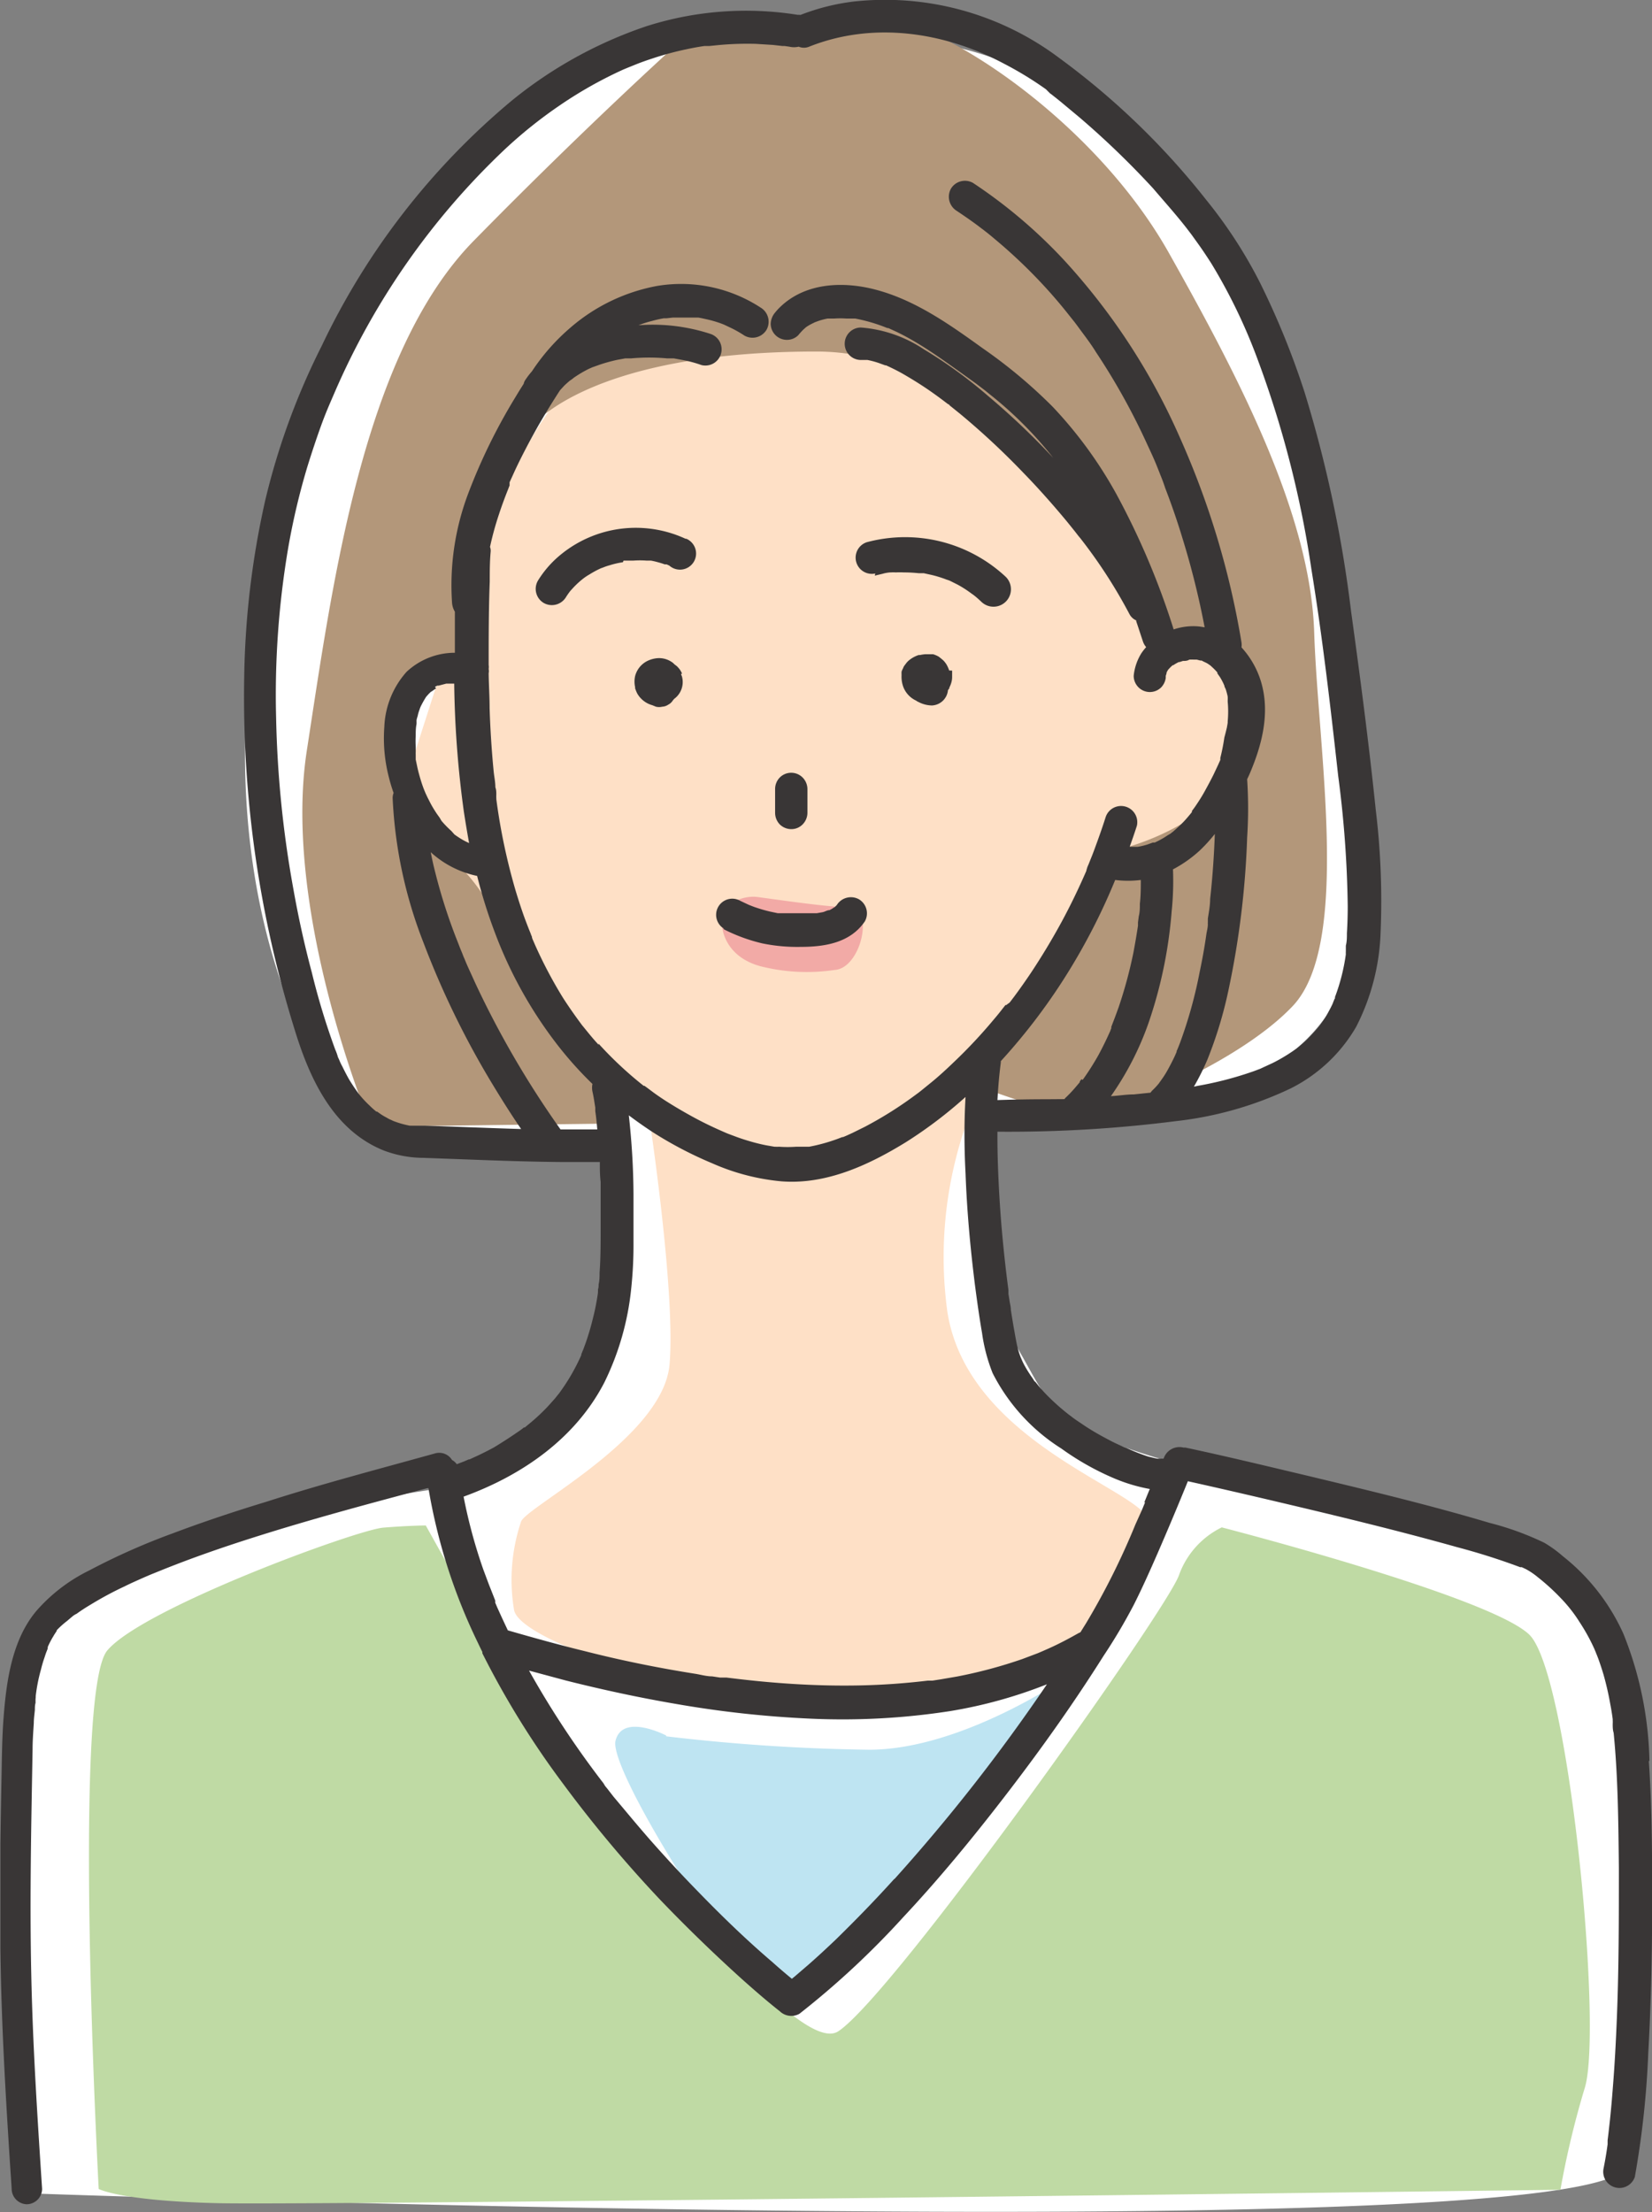
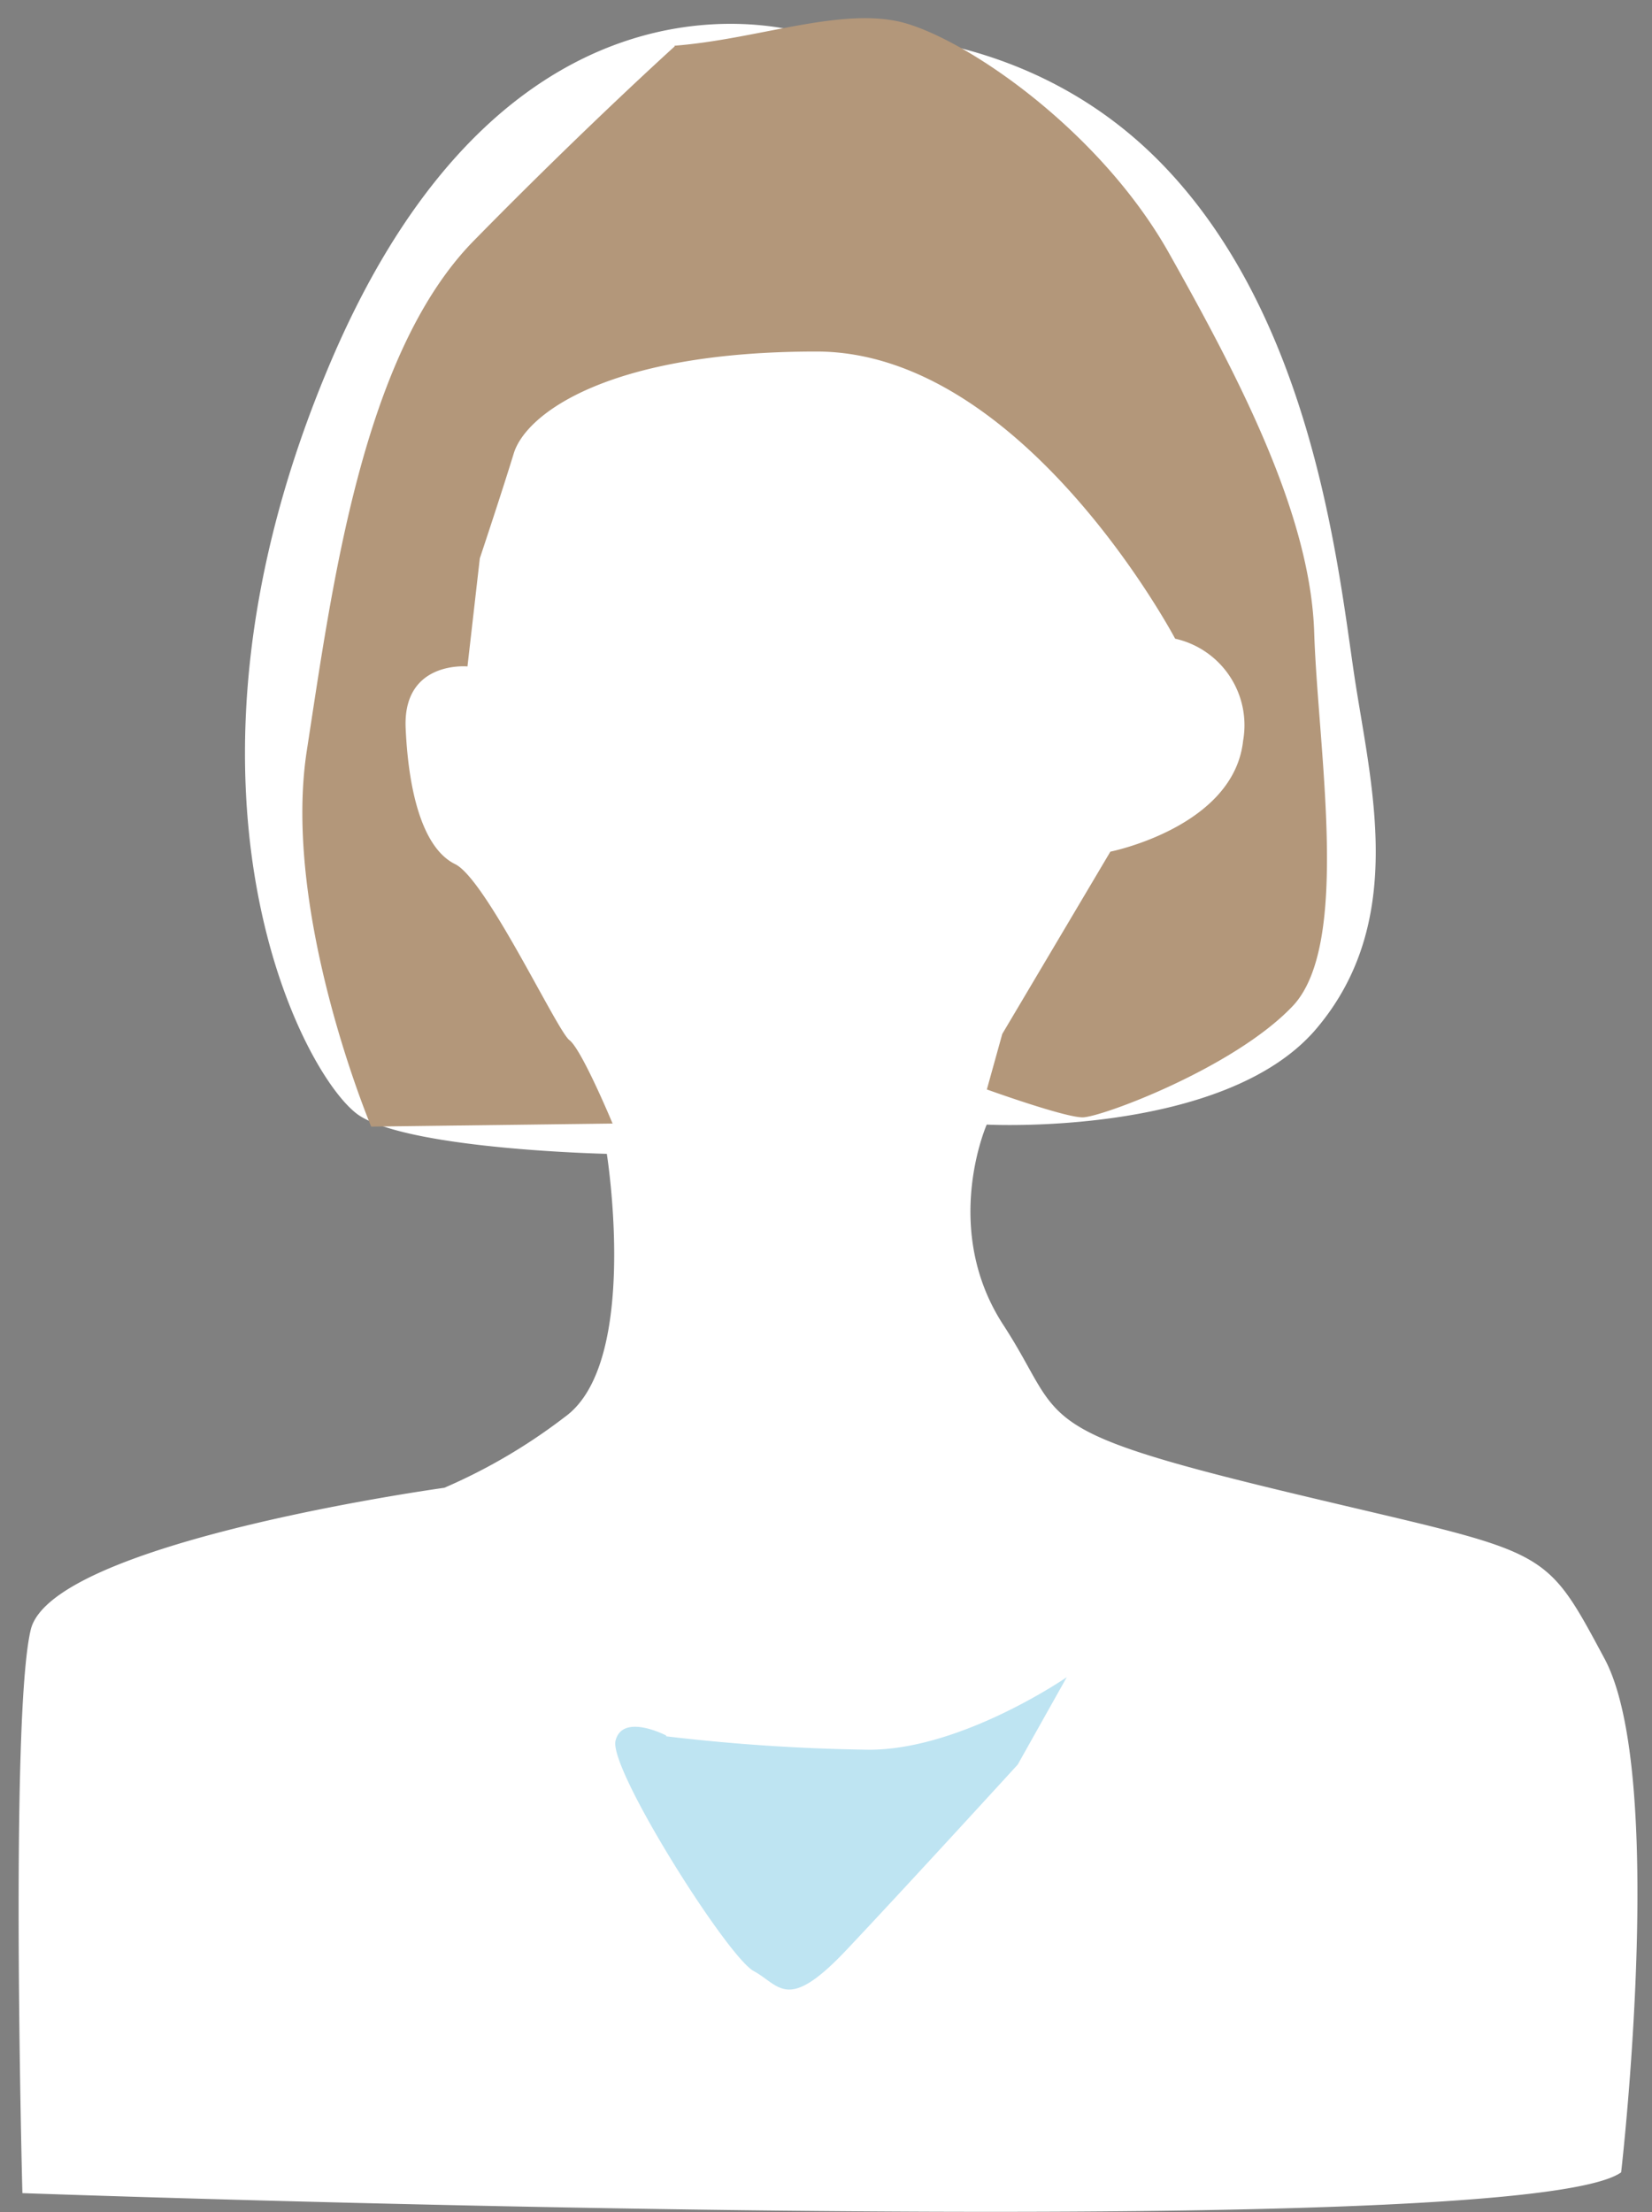
<svg xmlns="http://www.w3.org/2000/svg" viewBox="0 0 123.19 164.95">
  <rect x="0" y="0" width="123.19" height="164.95" fill="#808080" stroke="none" />
  <defs>
    <clipPath id="a" transform="translate(0 -0.04)">
      <rect width="123.19" height="165" fill="none" />
    </clipPath>
  </defs>
  <g clip-path="url(#a)">
    <path d="M120.89,162s3.43-29.58-1.24-38.29S115.6,116,96,111.29,79.49,106,74.82,98.83s-1.24-14.94-1.24-14.94,17.74.94,24.59-7.16,4-18.36,2.8-26.46-3.11-26.46-14.32-38S60.5,2.65,60.5,2.65,38.4-5.14,24.7,26.93s-1.87,53.85,2.18,56.34,18.37,2.8,18.37,2.8,2.49,15.57-3.12,19.61a42.08,42.08,0,0,1-9,5.29S3.85,115,2.29,121.56s-.62,42-.62,42,111.44,4,119.22-1.55" transform="translate(0 -0.04)" fill="#fff" />
-     <path d="M35.12,43.13c.45-.68,4.75-16.75,13.13-17.65S64.09,22.31,71.56,28s14.93,18.1,14.93,18.1,6.34,1.36,6.11,6.57-2.26,12-5.88,12.67a16,16,0,0,0-6.79,3.62L73.82,79.78a30.06,30.06,0,0,0-3.17,18.1c1.59,10,15.19,13.44,15,15.7-.11,1.07-2.6,4.87-3.16,7.48-.61,2.88-5,3.61-11.3,5.15-12,3-32.4-3.2-32.86-6.15a13.62,13.62,0,0,1,.53-6.58c.46-1.13,10.61-6.29,11.07-11.72S48.4,83.27,48.4,83.27L29.24,61.45Z" transform="translate(0 -0.04)" fill="#fee0c6" />
-     <path d="M63.24,67.67c-1.15.06-5.62-.6-6.77-.75-.85-.12-2.44.31-2.62,1.56-.15,1,.4,3.09,3.18,3.68a14,14,0,0,0,5.2.2c2-.1,3.05-4.79,1-4.69" transform="translate(0 -0.04)" fill="#f2aaa6" />
    <path d="M50.28,3.45c6-.46,12-2.76,16.58-1.84s15,7.86,20.31,17.3S97.72,38.45,98,47.2s2.76,23.26-1.61,27.86-14.28,8.29-15.66,8.29-7.14-2.08-7.14-2.08l1.15-4.14,8.06-13.59s9.21-1.84,9.9-8.28a6.61,6.61,0,0,0-5.07-7.6S76.31,26.25,60.88,26.25s-21.65,4.6-22.57,7.6-2.53,7.82-2.53,7.82l-.92,8.06s-4.84-.46-4.61,4.61,1.38,9,3.69,10.13,7.6,12.43,8.52,13.12,3.22,6.22,3.22,6.22l-18,.23S21,68.16,22.88,56,27,26.48,35.32,18s15-14.51,15-14.51" transform="translate(0 -0.04)" fill="#b3977a" />
-     <path d="M91.1,113.92s20,5.15,22.94,8,5.48,29.26,4.15,33.75a66.84,66.84,0,0,0-1.83,7.64s-92.76,1.17-100.07,1-8.93-1.06-8.93-1.06-2-37,.64-40.15,18.6-9,20.59-9.16,3.16-.16,3.16-.16L37.4,123.9s21,30.26,25.1,27.6,24.77-31.75,25.44-34.08a6.34,6.34,0,0,1,3.15-3.49" transform="translate(0 -0.04)" fill="#bfdaa4" />
    <path d="M49.68,129.44s-3.26-1.7-3.78.39S54.24,145.94,56.2,147s2.48,3.13,6.91-1.56,12.78-13.83,12.78-13.83l3.66-6.52s-7.83,5.41-14.74,5.41a144.35,144.35,0,0,1-15.13-1" transform="translate(0 -0.04)" fill="#bee4f2" />
-     <path d="M88.75,49.18h0M33.57,51h0l-.12,0s0,0,.14,0M76.08,101.3h0c0,.08.13.25,0,0M11.24,117.38h0m89.08-46.23c0-.12,0-.36,0,0m-14,9.67h0l0,0-.09.11.06-.07m-42-53.49h0l-.07,0c-.06,0-.08.06.1,0m22-2.83h0l0,0c-.06,0-.12,0,.07,0m4.44,5.71h0c-.06,0-.26-.19,0,0M46.5,41.84c.09,0,.38,0,0,0l.23,0,.49,0a6.56,6.56,0,0,1,1,0h.06l.26,0a4.87,4.87,0,0,1,.52.12,5,5,0,0,1,.51.16l.14,0h0l.2.09a1.2,1.2,0,1,0,1.27-2l-.06,0a8.83,8.83,0,0,0-9.24,1.13,7.73,7.73,0,0,0-1.77,2A1.22,1.22,0,0,0,40.55,45a1.23,1.23,0,0,0,1.65-.43c.08-.13.17-.26.26-.38h0l0,0a1.63,1.63,0,0,1,.17-.2,6.6,6.6,0,0,1,.71-.69l.15-.12,0,0q.22-.17.45-.3a7.3,7.3,0,0,1,.87-.47l0,0,.17-.06a3.71,3.71,0,0,1,.47-.16,6.38,6.38,0,0,1,1-.23m1.85,0c.13,0,0,0,0,0h0m16.93,1,.59-.14a2.63,2.63,0,0,1,.56-.1h.06a2.07,2.07,0,0,1,.35,0,6.08,6.08,0,0,1,.61,0,10.51,10.51,0,0,1,1.12.06h.11l.26,0,.59.13a8.56,8.56,0,0,1,1.12.35,1.69,1.69,0,0,1,.27.1l0,0,.54.27a8.42,8.42,0,0,1,1,.64l.21.15.1.08c.16.13.31.27.45.4A1.21,1.21,0,1,0,75,43.05a11,11,0,0,0-10.37-2.58,1.21,1.21,0,0,0,.64,2.33M50.86,50.27a1.3,1.3,0,0,0-.08-.17,1.39,1.39,0,0,0-.23-.31.8.8,0,0,0-.17-.15l-.1-.08a1,1,0,0,0-.25-.2,1.68,1.68,0,0,0-.92-.25,2.07,2.07,0,0,0-.91.25,1.75,1.75,0,0,0-.84,1.09,1.89,1.89,0,0,0,0,.82l0,.09a3.65,3.65,0,0,0,.14.35,1.73,1.73,0,0,0,.3.41,1.85,1.85,0,0,0,.84.5h0l.27.11a1,1,0,0,0,.48,0,.86.86,0,0,0,.44-.15.85.85,0,0,0,.34-.31l.1-.12,0,0a1.55,1.55,0,0,0,.58-1.68l-.07-.18m20-.26a2.35,2.35,0,0,0-.19-.43,1.6,1.6,0,0,0-.28-.35l-.18-.15L70,49a2,2,0,0,0-.42-.18l-.24,0-.25,0H69a2.76,2.76,0,0,0-.4.06l-.1,0a2.43,2.43,0,0,0-.37.16,2.21,2.21,0,0,0-.4.28l0,0-.1.1,0,0h0l-.19.25a.75.75,0,0,0-.1.2,1.36,1.36,0,0,0-.11.25,2.34,2.34,0,0,0,0,.26,2.13,2.13,0,0,0,0,.25,2.28,2.28,0,0,0,.09.51,1.85,1.85,0,0,0,1,1.14.59.59,0,0,0,.17.1,2.24,2.24,0,0,0,1,.26,1.26,1.26,0,0,0,1.2-1.14,1.13,1.13,0,0,1,.1-.13l0-.06a2,2,0,0,0,.14-.34,1.49,1.49,0,0,0,.07-.47c0-.13,0-.26,0-.38s0-.06,0-.08M53.92,69.3a12.73,12.73,0,0,0,2.93,1.08,12.89,12.89,0,0,0,2.84.26c1.81,0,3.71-.3,4.8-1.9a1.22,1.22,0,0,0-.44-1.65,1.24,1.24,0,0,0-1.65.43v0l0,0-.15.15a1.22,1.22,0,0,0-.19.12l-.2.11c-.17,0-.33.11-.5.15l-.45.08.15,0-.18,0-.28,0c-.34,0-.69,0-1,0s-.75,0-1.12,0l-.3,0H58L57.39,68a11.48,11.48,0,0,1-1.18-.35l-.36-.14,0,0h0l-.64-.3a1.2,1.2,0,1,0-1.21,2.08h0m5-7.43a1.17,1.17,0,0,0,.85-.35,1.24,1.24,0,0,0,.36-.85v-1.8a1.24,1.24,0,0,0-.36-.85,1.2,1.2,0,0,0-1.7,0h0a1.23,1.23,0,0,0-.35.85v1.79a1.25,1.25,0,0,0,.35.86,1.23,1.23,0,0,0,.85.35m64,69.52a26.83,26.83,0,0,0-1.94-9.52,15.42,15.42,0,0,0-4.52-5.79,9,9,0,0,0-1.38-1,21.51,21.51,0,0,0-4.07-1.48c-4.43-1.32-8.93-2.4-13.43-3.48-3.08-.73-6.17-1.48-9.27-2.14l-.14,0a1.24,1.24,0,0,0-1.48.83l-.33,0c.45,0,0,0-.09,0s-.49-.1-.73-.16A14.21,14.21,0,0,1,84,108l-.19-.07h0l0,0,0,0h0c-.24-.14-.13-.07,0,0l-.29-.13c-.3-.13-.59-.27-.88-.43-.56-.29-1.1-.6-1.63-.94l-.73-.49c-.13-.09-.26-.18-.38-.28l-.19-.14h0a16.81,16.81,0,0,1-1.42-1.24q-.33-.32-.63-.66c-.17-.18-.32-.39-.48-.58,0,0,0,.06-.08-.08h0l0,0h0L77,102.8c-.07-.1-.14-.19-.2-.29a8.69,8.69,0,0,1-.46-.77c-.05-.1-.1-.2-.14-.3l-.08-.18,0,0a6,6,0,0,1-.24-.75c-.1-.42-.17-.85-.25-1.29s-.17-1-.25-1.51c0-.25-.08-.51-.11-.76l-.07-.43,0-.22v-.07c-.35-2.64-.6-5.3-.73-8-.06-1.26-.1-2.54-.09-3.81h.15a98.33,98.33,0,0,0,13.17-.79,26.74,26.74,0,0,0,8.53-2.43,11.69,11.69,0,0,0,4.9-4.6,16.6,16.6,0,0,0,1.82-7,56.36,56.36,0,0,0-.36-9.18c-.51-4.94-1.16-9.88-1.84-14.8a93.9,93.9,0,0,0-3.47-16.34,59.83,59.83,0,0,0-3.31-8.14,34.66,34.66,0,0,0-4-6.17,56.17,56.17,0,0,0-11-10.62A21.62,21.62,0,0,0,63.7.15a16.32,16.32,0,0,0-4,1l-.06,0a.31.31,0,0,0-.13,0A24.44,24.44,0,0,0,48.19,2a32.12,32.12,0,0,0-10,5.52A53.82,53.82,0,0,0,24,25.81a52.41,52.41,0,0,0-4.22,11.53,63.93,63.93,0,0,0-1.57,13.22A83.39,83.39,0,0,0,22,76.9c1.12,3.63,2.88,7.43,6.64,8.93a8.47,8.47,0,0,0,2.95.54l3.26.12c2.35.09,4.69.17,7,.19q1.44,0,2.88,0c0,.49,0,1,.06,1.47,0,1.16,0,2.32,0,3.48s0,2.21-.08,3.31c0,.29,0,.57-.07.86,0,.12,0,.25-.05.38a1.1,1.1,0,0,1,0,.18v.07c-.08.55-.18,1.1-.31,1.64s-.27,1.08-.44,1.6c-.08.27-.18.54-.28.81a3.65,3.65,0,0,1-.14.35.87.87,0,0,1-.07.17l0,.07a15.12,15.12,0,0,1-1.66,2.86l-.09.11,0,0c-.09.11-.17.22-.26.32s-.36.41-.55.61a15,15,0,0,1-1.16,1.09l-.35.29-.14.12-.07,0c-.21.18-.45.33-.68.49q-.75.51-1.56,1c-.53.29-1.08.56-1.64.81l-.17.08-.06,0-.37.16-.53.2a1,1,0,0,0-.35-.31,1.12,1.12,0,0,0-1.25-.5C28.22,109.58,24,110.68,19.9,112c-2.37.72-4.72,1.5-7,2.36a49.58,49.58,0,0,0-6.24,2.77,12.57,12.57,0,0,0-3.93,3C.89,122.3.47,125.4.26,128.19c-.11,1.5-.12,3-.15,4.51s-.06,3.24-.08,4.86c0,2.59,0,5.19,0,7.78.06,5.16.35,10.31.68,15.46.05.82.11,1.63.16,2.45A1.16,1.16,0,0,0,2,164.39a1.16,1.16,0,0,0,1.14-1.14c-.35-5.35-.7-10.71-.81-16.07-.12-5.57,0-11.15.1-16.72,0-.65.05-1.29.09-1.93,0-.34.05-.68.08-1,0-.18,0-.35.05-.52l0-.26c0-.06.05-.45,0-.13a12.61,12.61,0,0,1,.41-2.12,8.89,8.89,0,0,1,.26-.88c.05-.16.1-.31.16-.46s.06-.15.08-.22l0-.1a6.4,6.4,0,0,1,.43-.82c.07-.13.16-.25.24-.38l0-.05A6.75,6.75,0,0,1,5,120.9l.4-.34.22-.18c-.34.28,0,0,.07,0,.34-.25.7-.48,1.07-.7a25.56,25.56,0,0,1,2.53-1.36c.46-.23.94-.44,1.41-.65l.37-.16.19-.08h0l.84-.34c2.24-.9,4.52-1.69,6.82-2.42,4.28-1.36,8.61-2.52,12.94-3.67l.09,0a42.27,42.27,0,0,0,3.65,11.45c.12.25.24.51.37.76a.69.69,0,0,0,0,.1,64.72,64.72,0,0,0,6,9.7,93.84,93.84,0,0,0,7.31,8.73q2.88,3,6,5.82c.93.83,1.88,1.66,2.87,2.44l0,0a1.24,1.24,0,0,0,1.46.19,62.81,62.81,0,0,0,7.74-7.2c2.81-3,5.44-6.22,7.95-9.5s4.81-6.53,7-10a41.67,41.67,0,0,0,2.25-3.8c.63-1.25,1.2-2.53,1.76-3.81q1.17-2.69,2.27-5.4,3.27.73,6.53,1.5c4.54,1.07,9.07,2.16,13.56,3.42a49.07,49.07,0,0,1,4.69,1.49l.12,0,.3.14a5.48,5.48,0,0,1,.9.61,16.41,16.41,0,0,1,1.74,1.59A10.79,10.79,0,0,1,117.8,121a14.33,14.33,0,0,1,1.1,2l.06.15a.94.94,0,0,1,.06.15c.07.16.13.32.19.48.13.37.25.73.36,1.1a21.76,21.76,0,0,1,.51,2.23q.11.56.18,1.11v.06a2.72,2.72,0,0,1,0,.3c0,.22,0,.44.07.66.33,3.34.35,6.71.39,10.06,0,3.74,0,7.47-.15,11.2-.07,1.73-.16,3.47-.3,5.19q-.09,1.2-.21,2.37l-.12,1.07-.06.49v0c0,.1,0,.2,0,.3-.08.6-.18,1.19-.3,1.79a1.21,1.21,0,0,0,2.33.64,67.57,67.57,0,0,0,1-9.2c.21-3.72.29-7.45.29-11.18,0-3.55,0-7.12-.25-10.67M80.64,80.51l-.12.16,0,.06-.33.39a10,10,0,0,1-.71.75.4.4,0,0,0-.1.12L78,82q-1.77,0-3.54.06h-.08c.05-.93.13-1.86.25-2.79v-.11a44.68,44.68,0,0,0,5.3-7.09,46.45,46.45,0,0,0,3.23-6.42,7.63,7.63,0,0,0,1.91,0c0,.59,0,1.18-.07,1.77,0,.31,0,.62-.08.93l-.06.46s0,.08,0,.12l0,.13c-.1.66-.21,1.31-.34,2a33.48,33.48,0,0,1-1.1,4.07c-.12.33-.24.67-.37,1l-.18.47,0,.11a1,1,0,0,0-.07.18c-.27.61-.56,1.21-.88,1.8a20.1,20.1,0,0,1-1.18,1.86m7-2.16,0,.08-.14.32c-.18.38-.37.75-.58,1.12s-.39.61-.6.9l.06-.07-.08.1,0,0s-.08.1,0,0l-.12.14a4.4,4.4,0,0,1-.37.38l-.12.15-1.24.13c-.57,0-1.14.1-1.71.13a22.25,22.25,0,0,0,2.8-5.44A33.62,33.62,0,0,0,87.37,68a22,22,0,0,0,.1-3.14,9.5,9.5,0,0,0,2-1.41,11.94,11.94,0,0,0,1.12-1.23c-.06,1.62-.17,3.24-.35,4.85,0,.49-.1,1-.17,1.46l0,.28a.68.68,0,0,0,0,.14c0,.24-.07.49-.11.74-.14,1-.31,1.92-.51,2.87a33.57,33.57,0,0,1-1.44,5.19c-.08.21-.16.42-.25.62m11.75-3.83c-.09.23,0,0,0-.07l0,.07M41.82,84.28a70.22,70.22,0,0,1-5.37-8.87c-.43-.85-.85-1.71-1.24-2.58-.19-.42-.39-.84-.56-1.27h0l-.08-.18-.12-.31c-.1-.23-.19-.46-.28-.7a41,41,0,0,1-1.71-5.27c-.13-.5-.24-1-.34-1.52a7.35,7.35,0,0,0,3.46,1.77,37.8,37.8,0,0,0,1.3,4.16A32,32,0,0,0,41.61,78a27.89,27.89,0,0,0,2.57,2.86,1.37,1.37,0,0,0,0,.57c.06.27.11.54.15.82l.06.37,0,.19v.08c.07.45.11.91.15,1.36-.92,0-1.84,0-2.75,0m-9.35-33,.17-.09.1,0,.57-.15.11,0,.07,0h.41a76.15,76.15,0,0,0,.72,9.55q.18,1.17.39,2.34h0l-.21-.1a4.53,4.53,0,0,1-.48-.27c-.14-.09-.28-.18-.41-.28h0l0,0L33.66,62a7.57,7.57,0,0,1-.74-.76L32.78,61l0,0c-.11-.15-.22-.3-.32-.46a8.13,8.13,0,0,1-.51-.91c-.08-.14-.14-.29-.21-.43l0,0-.1-.24c-.12-.3-.22-.6-.31-.91s-.17-.61-.23-.91L31,56.67l0-.22s0-.1,0-.15v0a1.1,1.1,0,0,1,0-.18l0-.4a7.63,7.63,0,0,1,0-.83c0-.28,0-.57.06-.86h0a1.85,1.85,0,0,0,0-.23c0-.15.07-.29.1-.44s.08-.29.13-.43a1.8,1.8,0,0,1,.08-.21h0a7.53,7.53,0,0,1,.41-.73h0l.17-.19.17-.17,0,0c.14-.07.27-.19.4-.26m-.38.24,0,0c.1-.09,0,0,0,0m12.5,26.33c-.25-.27-.49-.55-.72-.83l-.35-.43-.18-.22h0l-.08-.11c-.46-.62-.9-1.25-1.32-1.9a33.27,33.27,0,0,1-2.11-4c-.07-.17-.15-.33-.21-.5l0-.06a1.86,1.86,0,0,1-.1-.25c-.15-.36-.29-.73-.43-1.1-.26-.71-.49-1.43-.71-2.16a45.36,45.36,0,0,1-1.06-4.47c-.14-.76-.26-1.52-.36-2.29a.89.89,0,0,0,0-.11s0,0,0,.06a2.51,2.51,0,0,1,0-.27c0-.19,0-.37-.07-.56,0-.4-.09-.8-.13-1.21-.15-1.56-.25-3.12-.3-4.69,0-.87-.06-1.73-.07-2.6a.86.86,0,0,0,0-.32,1,1,0,0,0,0-.3c0-2.07,0-4.15.08-6.22,0-.75,0-1.49.07-2.24a.78.78,0,0,0-.05-.34,22.55,22.55,0,0,1,.67-2.44c.19-.58.4-1.15.62-1.71.06-.14.11-.29.17-.43h0L38,36l.4-.88c.52-1.11,1.1-2.2,1.7-3.27.53-.92,1.08-1.82,1.66-2.71l.33-.36c.12-.11.27-.25.42-.37l0,0a1.89,1.89,0,0,0,.27-.2,9,9,0,0,1,1.11-.66l.27-.12h0l0,0,0,0h0l.56-.2a12.11,12.11,0,0,1,1.31-.36l.6-.11.15,0,.1,0,.19,0a14.87,14.87,0,0,1,2.67,0l.37,0h.13l.71.13a9.11,9.11,0,0,1,1.36.37,1.21,1.21,0,0,0,.65-2.33,13.87,13.87,0,0,0-5.35-.64l.19-.07a7.76,7.76,0,0,1,.82-.25c.29-.08.59-.15.88-.2l.21,0h0l.46-.05c.32,0,.64,0,1,0l.44,0,.22,0,.21,0h.05l.26.05.45.1a8.51,8.51,0,0,1,1,.3l.18.07,0,0h0l.53.25a8.64,8.64,0,0,1,1,.57,1.22,1.22,0,0,0,1.65-.43,1.23,1.23,0,0,0-.43-1.65,10.86,10.86,0,0,0-7.73-1.62,13.67,13.67,0,0,0-6.44,3.09,15.52,15.52,0,0,0-2.89,3.27,6,6,0,0,0-.49.64.81.81,0,0,0-.13.3c-.22.34-.44.7-.65,1.05a42.76,42.76,0,0,0-3.46,7.06A19.34,19.34,0,0,0,33.71,45a1.51,1.51,0,0,0,.21.65q0,1.53,0,3.06a5.27,5.27,0,0,0-3.6,1.42,6.54,6.54,0,0,0-1.66,4.09A11.58,11.58,0,0,0,29,58a11.89,11.89,0,0,0,.35,1.16,1.09,1.09,0,0,0-.07.4A33.71,33.71,0,0,0,31.57,70.3,64.54,64.54,0,0,0,36.7,80.84c.69,1.14,1.4,2.27,2.16,3.38-2.39-.07-4.78-.17-7.17-.25l-.63,0-.29,0-.22,0a7.12,7.12,0,0,1-1.22-.35l-.19-.09a1.59,1.59,0,0,1-.29-.15,4.25,4.25,0,0,1-.46-.27l-.27-.19-.06,0,0,0c-.17-.14-.33-.28-.48-.43a8.27,8.27,0,0,1-.85-.92v0l0,0-.19-.27c-.15-.21-.29-.43-.43-.65s-.4-.72-.58-1.09q-.14-.25-.24-.51l-.09-.19A3.65,3.65,0,0,0,25,78.3a53,53,0,0,1-1.75-5.76q-.8-3-1.36-6.14a80.06,80.06,0,0,1-1.3-12.83,65.46,65.46,0,0,1,.91-12.73,51.76,51.76,0,0,1,1.42-6c.31-1,.64-2,1-3s.62-1.58,1-2.46A54.9,54.9,0,0,1,37.65,11.17a34.06,34.06,0,0,1,4.1-3.28,31.24,31.24,0,0,1,4.72-2.66l.31-.13,0,0,.62-.25c.42-.17.85-.32,1.28-.46a22.64,22.64,0,0,1,2.57-.69c.42-.09.85-.17,1.28-.23l.28,0h.08l.8-.08a23.57,23.57,0,0,1,2.66-.08l1.29.08.71.08h.16l.35.05a1.51,1.51,0,0,0,.7,0,1,1,0,0,0,.78,0c4.78-1.9,10.1-1.1,14.55,1.28A25.84,25.84,0,0,1,78,6.7L78.3,7l.14.1.11.09,0,0,.18.14.36.29,1.38,1.15A63.87,63.87,0,0,1,86,14.1c.85,1,1.68,1.92,2.46,2.92l0,0,.13.17.26.34.56.78c.32.45.63.92.93,1.39a41.16,41.16,0,0,1,3.39,7,76.78,76.78,0,0,1,4.06,15.77c.83,5.11,1.42,10.21,2,15.43a80.85,80.85,0,0,1,.71,9.71q0,1-.06,2c0,.31,0,.63-.08.94,0,.14,0,.28,0,.43a1.36,1.36,0,0,0,0,.21v0a14.64,14.64,0,0,1-.81,3.19l0,.1a2,2,0,0,0-.16.36c-.1.23-.22.45-.34.67a6.82,6.82,0,0,1-.39.64l-.2.29a.76.76,0,0,0-.08.11,14.69,14.69,0,0,1-1,1.08c-.19.18-.39.34-.58.5l-.1.08-.35.24a12.75,12.75,0,0,1-1.43.84l-.8.37h0l-.15.07-.48.18A26.06,26.06,0,0,1,89.32,81l-.29.06a18.6,18.6,0,0,0,1-2,31,31,0,0,0,1.57-5.16A64.94,64.94,0,0,0,93,62.49a33.24,33.24,0,0,0,0-4.35l.15-.32c.94-2.17,1.6-4.62.87-7a6.64,6.64,0,0,0-1.44-2.51,1.45,1.45,0,0,0,0-.36A62.27,62.27,0,0,0,88,32.7a48.12,48.12,0,0,0-8.63-13.24,37.62,37.62,0,0,0-6.81-5.78,1.22,1.22,0,0,0-1.65.43,1.24,1.24,0,0,0,.43,1.65c.54.36,1.08.73,1.6,1.12l.38.29c-.25-.21.1.08.17.13.26.2.51.41.77.63q1.47,1.23,2.82,2.61t2.52,2.85l.27.34.16.2c.21.26.4.53.6.8.38.51.75,1,1.1,1.57A49.34,49.34,0,0,1,85.47,33c.27.59.55,1.17.79,1.77l0,0,.1.25c.05.13.11.27.16.41.13.31.25.63.37,1,.47,1.22.9,2.46,1.28,3.72a61.13,61.13,0,0,1,1.66,6.66l-.41-.06a4.56,4.56,0,0,0-1.9.22,57.07,57.07,0,0,0-4.26-10.07,31.76,31.76,0,0,0-4.76-6.53A37.58,37.58,0,0,0,73.27,26c-2.5-1.8-5.09-3.64-8.12-4.4-2.36-.59-5.09-.46-6.94,1.3a3.88,3.88,0,0,0-.39.42,1.37,1.37,0,0,0-.35.86,1.21,1.21,0,0,0,1.21,1.2,1.19,1.19,0,0,0,.85-.35,5.14,5.14,0,0,1,.38-.42l.19-.17,0,0a3.6,3.6,0,0,1,.54-.31l.12-.06.27-.1a5,5,0,0,1,.69-.18l.14,0,.36,0a6.46,6.46,0,0,1,.88,0l.43,0,.24,0a12.56,12.56,0,0,1,2.12.6l.28.11,0,0h.07l.57.26c.42.2.83.42,1.23.65,1.2.69,2.33,1.5,3.45,2.3l1.28.92.59.45.13.1.33.27a28.78,28.78,0,0,1,2.41,2.14,28.46,28.46,0,0,1,2.31,2.59l0,0a55.3,55.3,0,0,0-4.84-4.6,34.18,34.18,0,0,0-4.8-3.49,9.79,9.79,0,0,0-4.7-1.63,1.21,1.21,0,1,0,0,2.42l.35,0,.14,0a6.33,6.33,0,0,1,.88.24l.44.16.06,0,.2.09c.34.16.68.33,1,.51.75.43,1.49.89,2.2,1.39q.57.4,1.14.84l.11.08h0l.26.21.62.5a56.6,56.6,0,0,1,4.74,4.42c.78.8,1.53,1.63,2.27,2.48.36.42.72.84,1.07,1.27l.49.61.24.31.15.18h0a37.62,37.62,0,0,1,3.67,5.67,1.06,1.06,0,0,0,.5.46l0,.07c.17.49.33,1,.49,1.47a1.24,1.24,0,0,0,.25.45,4.06,4.06,0,0,0-.36.46,3.91,3.91,0,0,0-.57,1.68,1.21,1.21,0,0,0,.35.85,1.2,1.2,0,0,0,1.71,0,1.28,1.28,0,0,0,.33-.69s0,0,0-.06,0-.06,0-.1l.06-.18,0-.06a1.71,1.71,0,0,1,.13-.23l0,0,.14-.15.18-.17.05,0a2.86,2.86,0,0,1,.42-.24l.06,0,.24-.08c.16,0,.33,0,.48-.1l-.09,0,.12,0a2.81,2.81,0,0,1,.29,0h.23l.27.07.1,0c.14.09.32.15.46.24l.19.13.13.12a4.89,4.89,0,0,1,.39.4l0,.07.19.27a4.82,4.82,0,0,1,.27.5.75.75,0,0,0,.06.13c0,.09.06.18.1.27a5.12,5.12,0,0,1,.15.56,2.33,2.33,0,0,1,0,.28s0,.08,0,.1v0a7.9,7.9,0,0,1,0,1.46v0l0,.11-.06.35c-.06.25-.12.5-.19.75A15.07,15.07,0,0,1,91,56.55h0L91,56.7l-.17.38-.32.68c-.21.43-.44.85-.67,1.27s-.49.82-.76,1.21l-.2.27,0,.08,0,0c-.16.2-.32.39-.49.58a7.66,7.66,0,0,1-.57.57l-.28.25-.14.12c-.07,0-.06.06,0,0a1.67,1.67,0,0,1-.28.18l-.31.2a6.7,6.7,0,0,1-.7.37l-.08,0-.06,0-.39.14a5.11,5.11,0,0,1-.75.18l-.11,0h0l-.37,0h-.11c.19-.53.37-1.05.54-1.58a1.21,1.21,0,0,0-2.33-.64c-.24.76-.51,1.52-.79,2.28q-.17.47-.36.93c-.06.15-.12.31-.19.46a2.44,2.44,0,0,1-.1.24c.15-.32,0,0,0,.1-.57,1.31-1.19,2.6-1.87,3.85s-1.45,2.53-2.26,3.75c-.41.61-.83,1.21-1.27,1.8l-.32.42L75,75l0-.05-.17.21c-.23.3-.47.6-.72.89a37.5,37.5,0,0,1-3,3.2c-.52.5-1.06,1-1.61,1.45l-.8.65,0,0-.19.15-.49.36a28.64,28.64,0,0,1-3.54,2.2l-.91.45-.46.21-.24.1-.06,0,0,0a13.2,13.2,0,0,1-2.47.72h-.08l-.3,0-.59,0a8.94,8.94,0,0,1-1.27,0,2.85,2.85,0,0,1-.29,0h-.06l-.58-.1q-.62-.12-1.23-.3c-.38-.11-.75-.23-1.12-.37l-.56-.21-.19-.08-.27-.12c-.73-.32-1.45-.67-2.16-1.06s-1.34-.76-2-1.18c-.31-.2-.62-.41-.92-.63l-.44-.33-.22-.16L48,81a27.93,27.93,0,0,1-3.37-3.15m-2-49.56,0,0c.1-.08,0,0,0,0m47.21,21h0c.15,0,.07,0,0,0M66.68,140.14c-1.38,1.53-2.81,3-4.3,4.46-.69.66-1.39,1.31-2.11,1.94l-1,.86-.22.18c-.5-.41-1-.84-1.47-1.26-2-1.71-3.83-3.49-5.64-5.36-1.19-1.22-2.35-2.48-3.48-3.76-.62-.71-1.22-1.42-1.82-2.14L45.75,134l-.45-.58-.18-.22L45,133a68.92,68.92,0,0,1-5.55-8.4l2.75.74c2.7.68,5.43,1.27,8.18,1.74a78.37,78.37,0,0,0,10,1.1,52.4,52.4,0,0,0,10.47-.56,34.75,34.75,0,0,0,7.22-2,133.63,133.63,0,0,1-11.36,14.51m18.68-28.08-.18.44,0,0-.09.21-.45,1A54.28,54.28,0,0,1,81,121.05l-.43.69-.15.07c-.72.41-1.46.8-2.22,1.14l-.5.22,0,0h0l-.33.14-1.14.43a35,35,0,0,1-4.85,1.3l-1.22.21-.64.1s-.36,0-.15,0,0,0,0,0l-.2,0q-1.26.15-2.52.24c-1.69.12-3.38.15-5.08.11s-3.35-.15-5-.31c-.8-.08-1.59-.17-2.39-.27l-.24,0H53.7l-.6-.09c-.39,0-.79-.11-1.18-.18-2.79-.44-5.57-1-8.31-1.7-1.93-.47-3.83-1-5.74-1.55-.27-.57-.54-1.15-.8-1.73l-.14-.33,0-.08,0-.08-.31-.79c-.2-.49-.38-1-.56-1.47a38.73,38.73,0,0,1-1.49-5.49c4.35-1.58,8.34-4.33,10.5-8.52a20.51,20.51,0,0,0,2-7,30.65,30.65,0,0,0,.17-3.45c0-1.2,0-2.39,0-3.58a55.06,55.06,0,0,0-.35-5.88c.6.45,1.21.88,1.84,1.29a29.05,29.05,0,0,0,4.39,2.29,16.39,16.39,0,0,0,5.15,1.34c3.34.26,6.51-1.21,9.3-2.93A32.83,32.83,0,0,0,72,81.83c-.11,1.89-.1,3.8,0,5.68.1,2.76.35,5.51.69,8.24.16,1.23.33,2.46.54,3.67a12.8,12.8,0,0,0,.79,3,14.29,14.29,0,0,0,5.12,5.62A20.29,20.29,0,0,0,83,110.23a12.55,12.55,0,0,0,2.74.83c-.14.33-.27.66-.41,1M53.8,125.16h0" transform="translate(0 -0.04)" fill="#393636" />
  </g>
</svg>